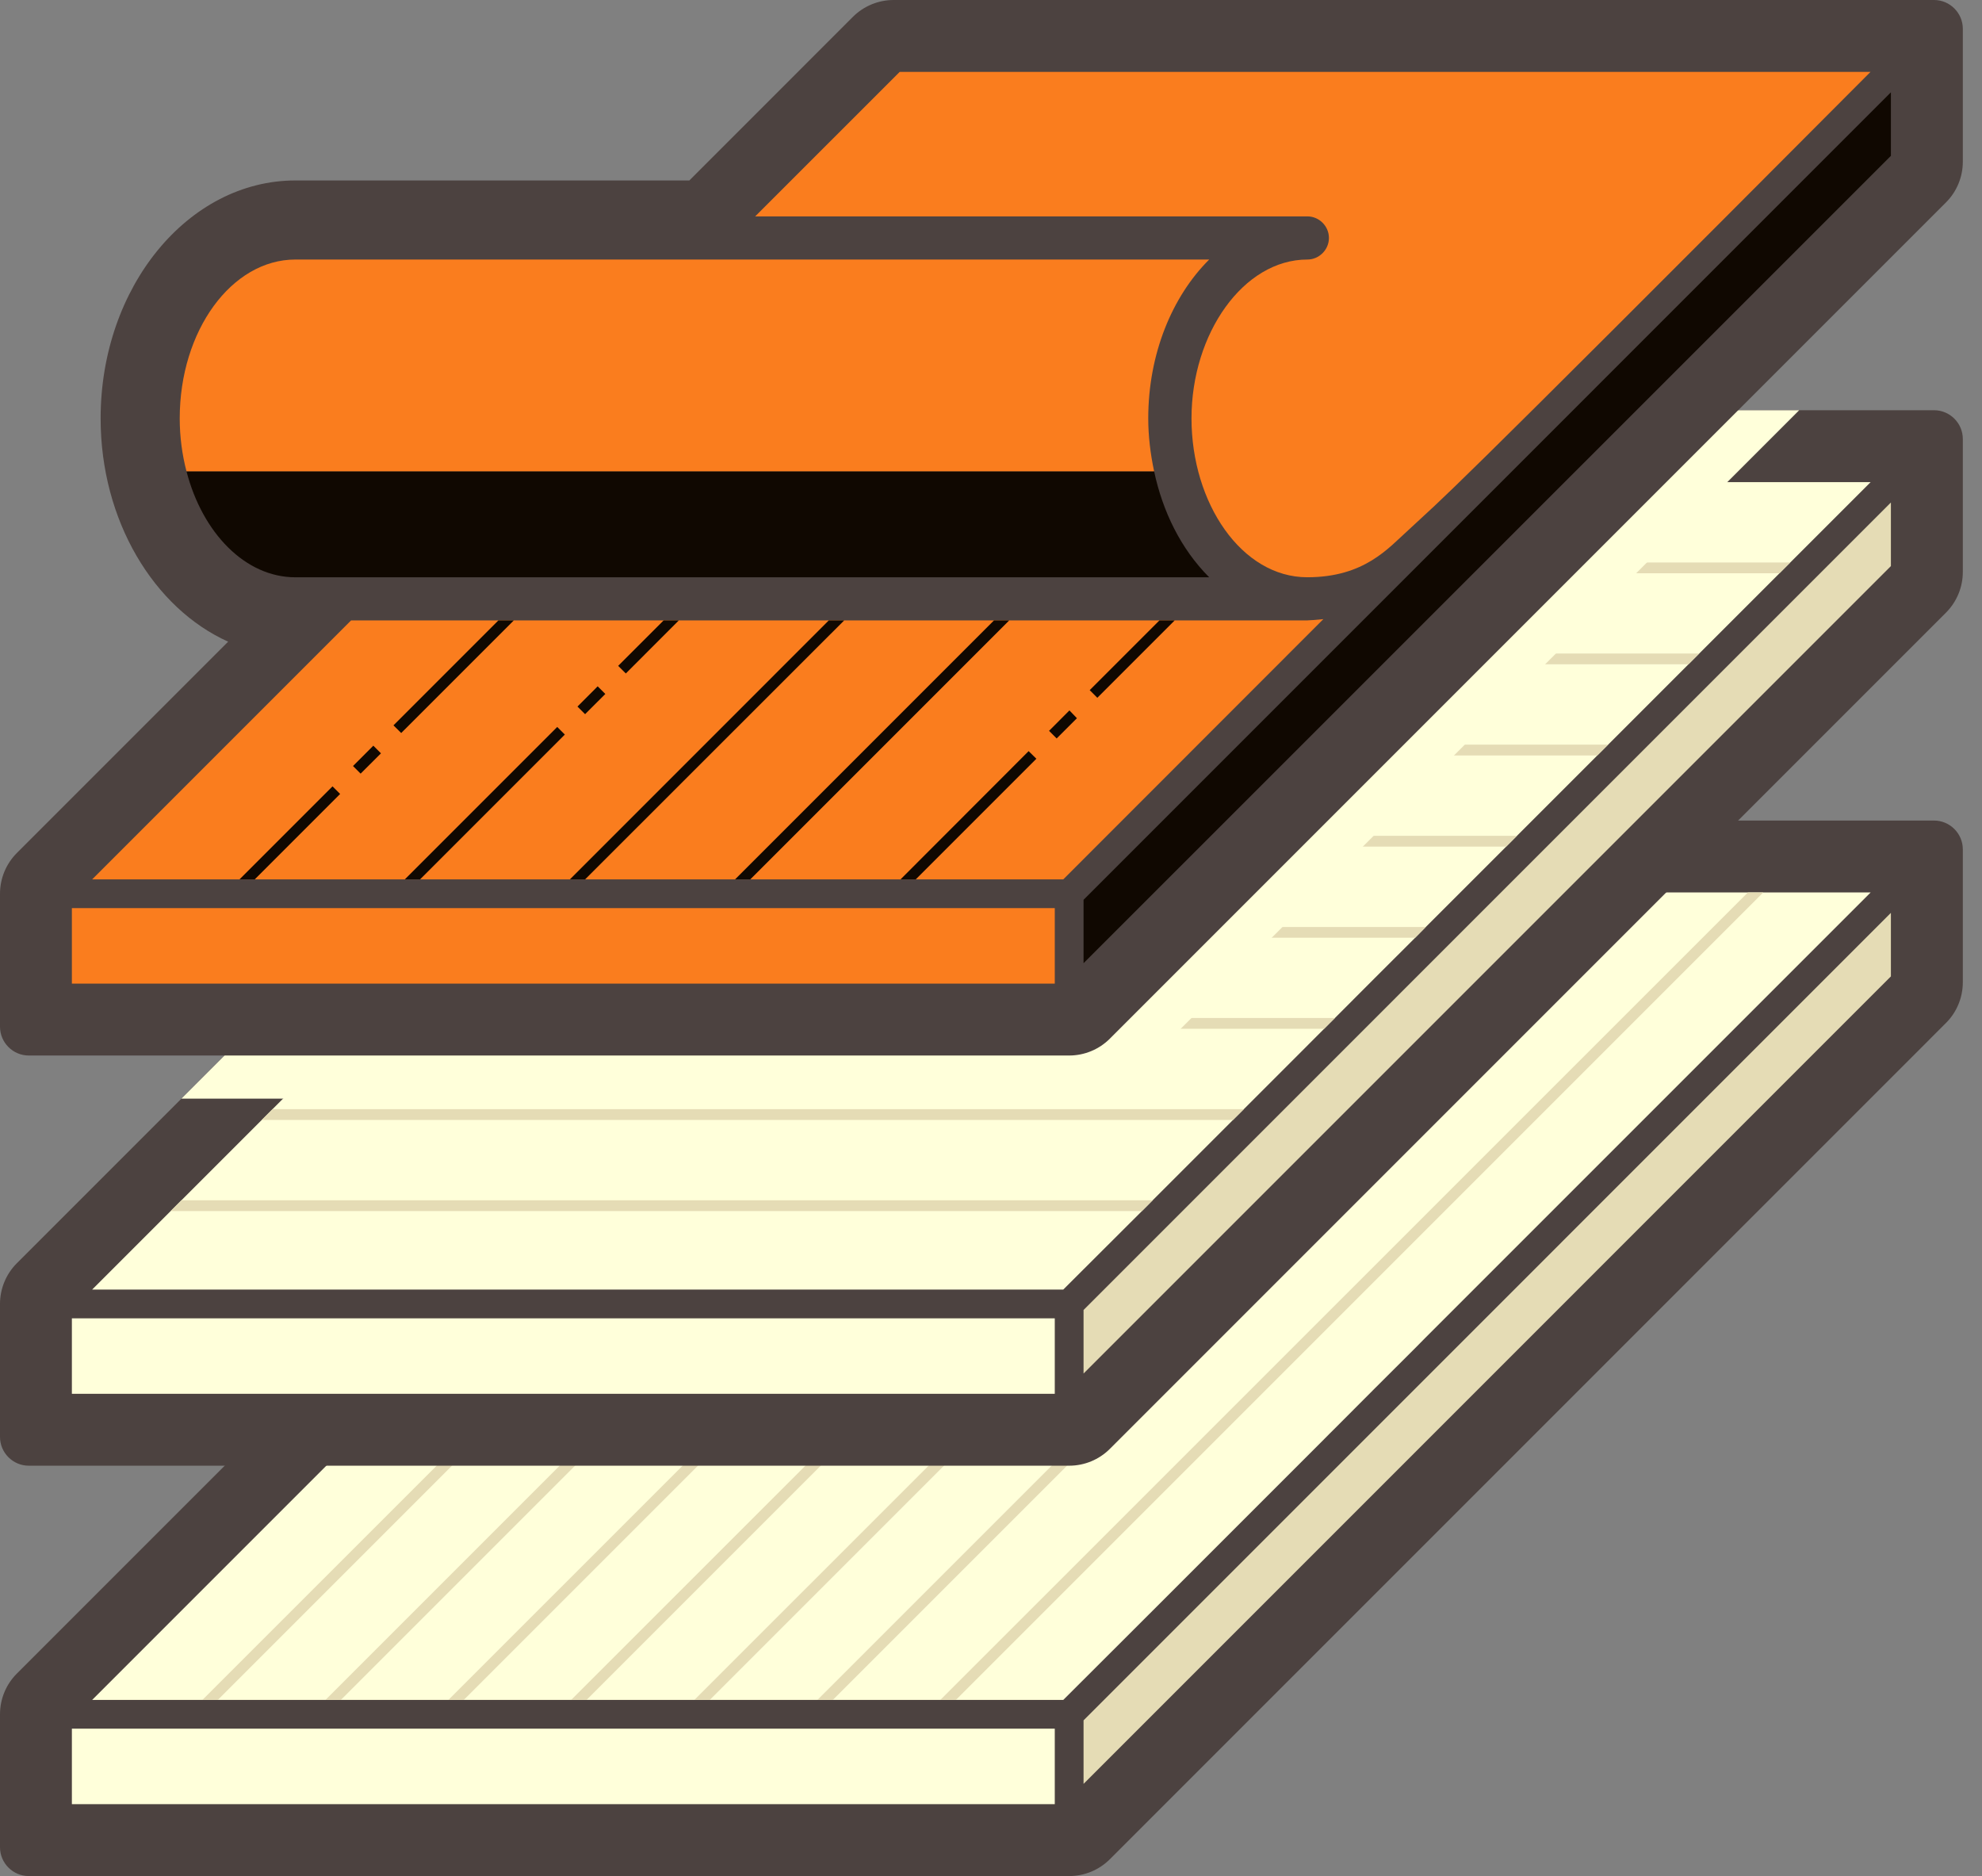
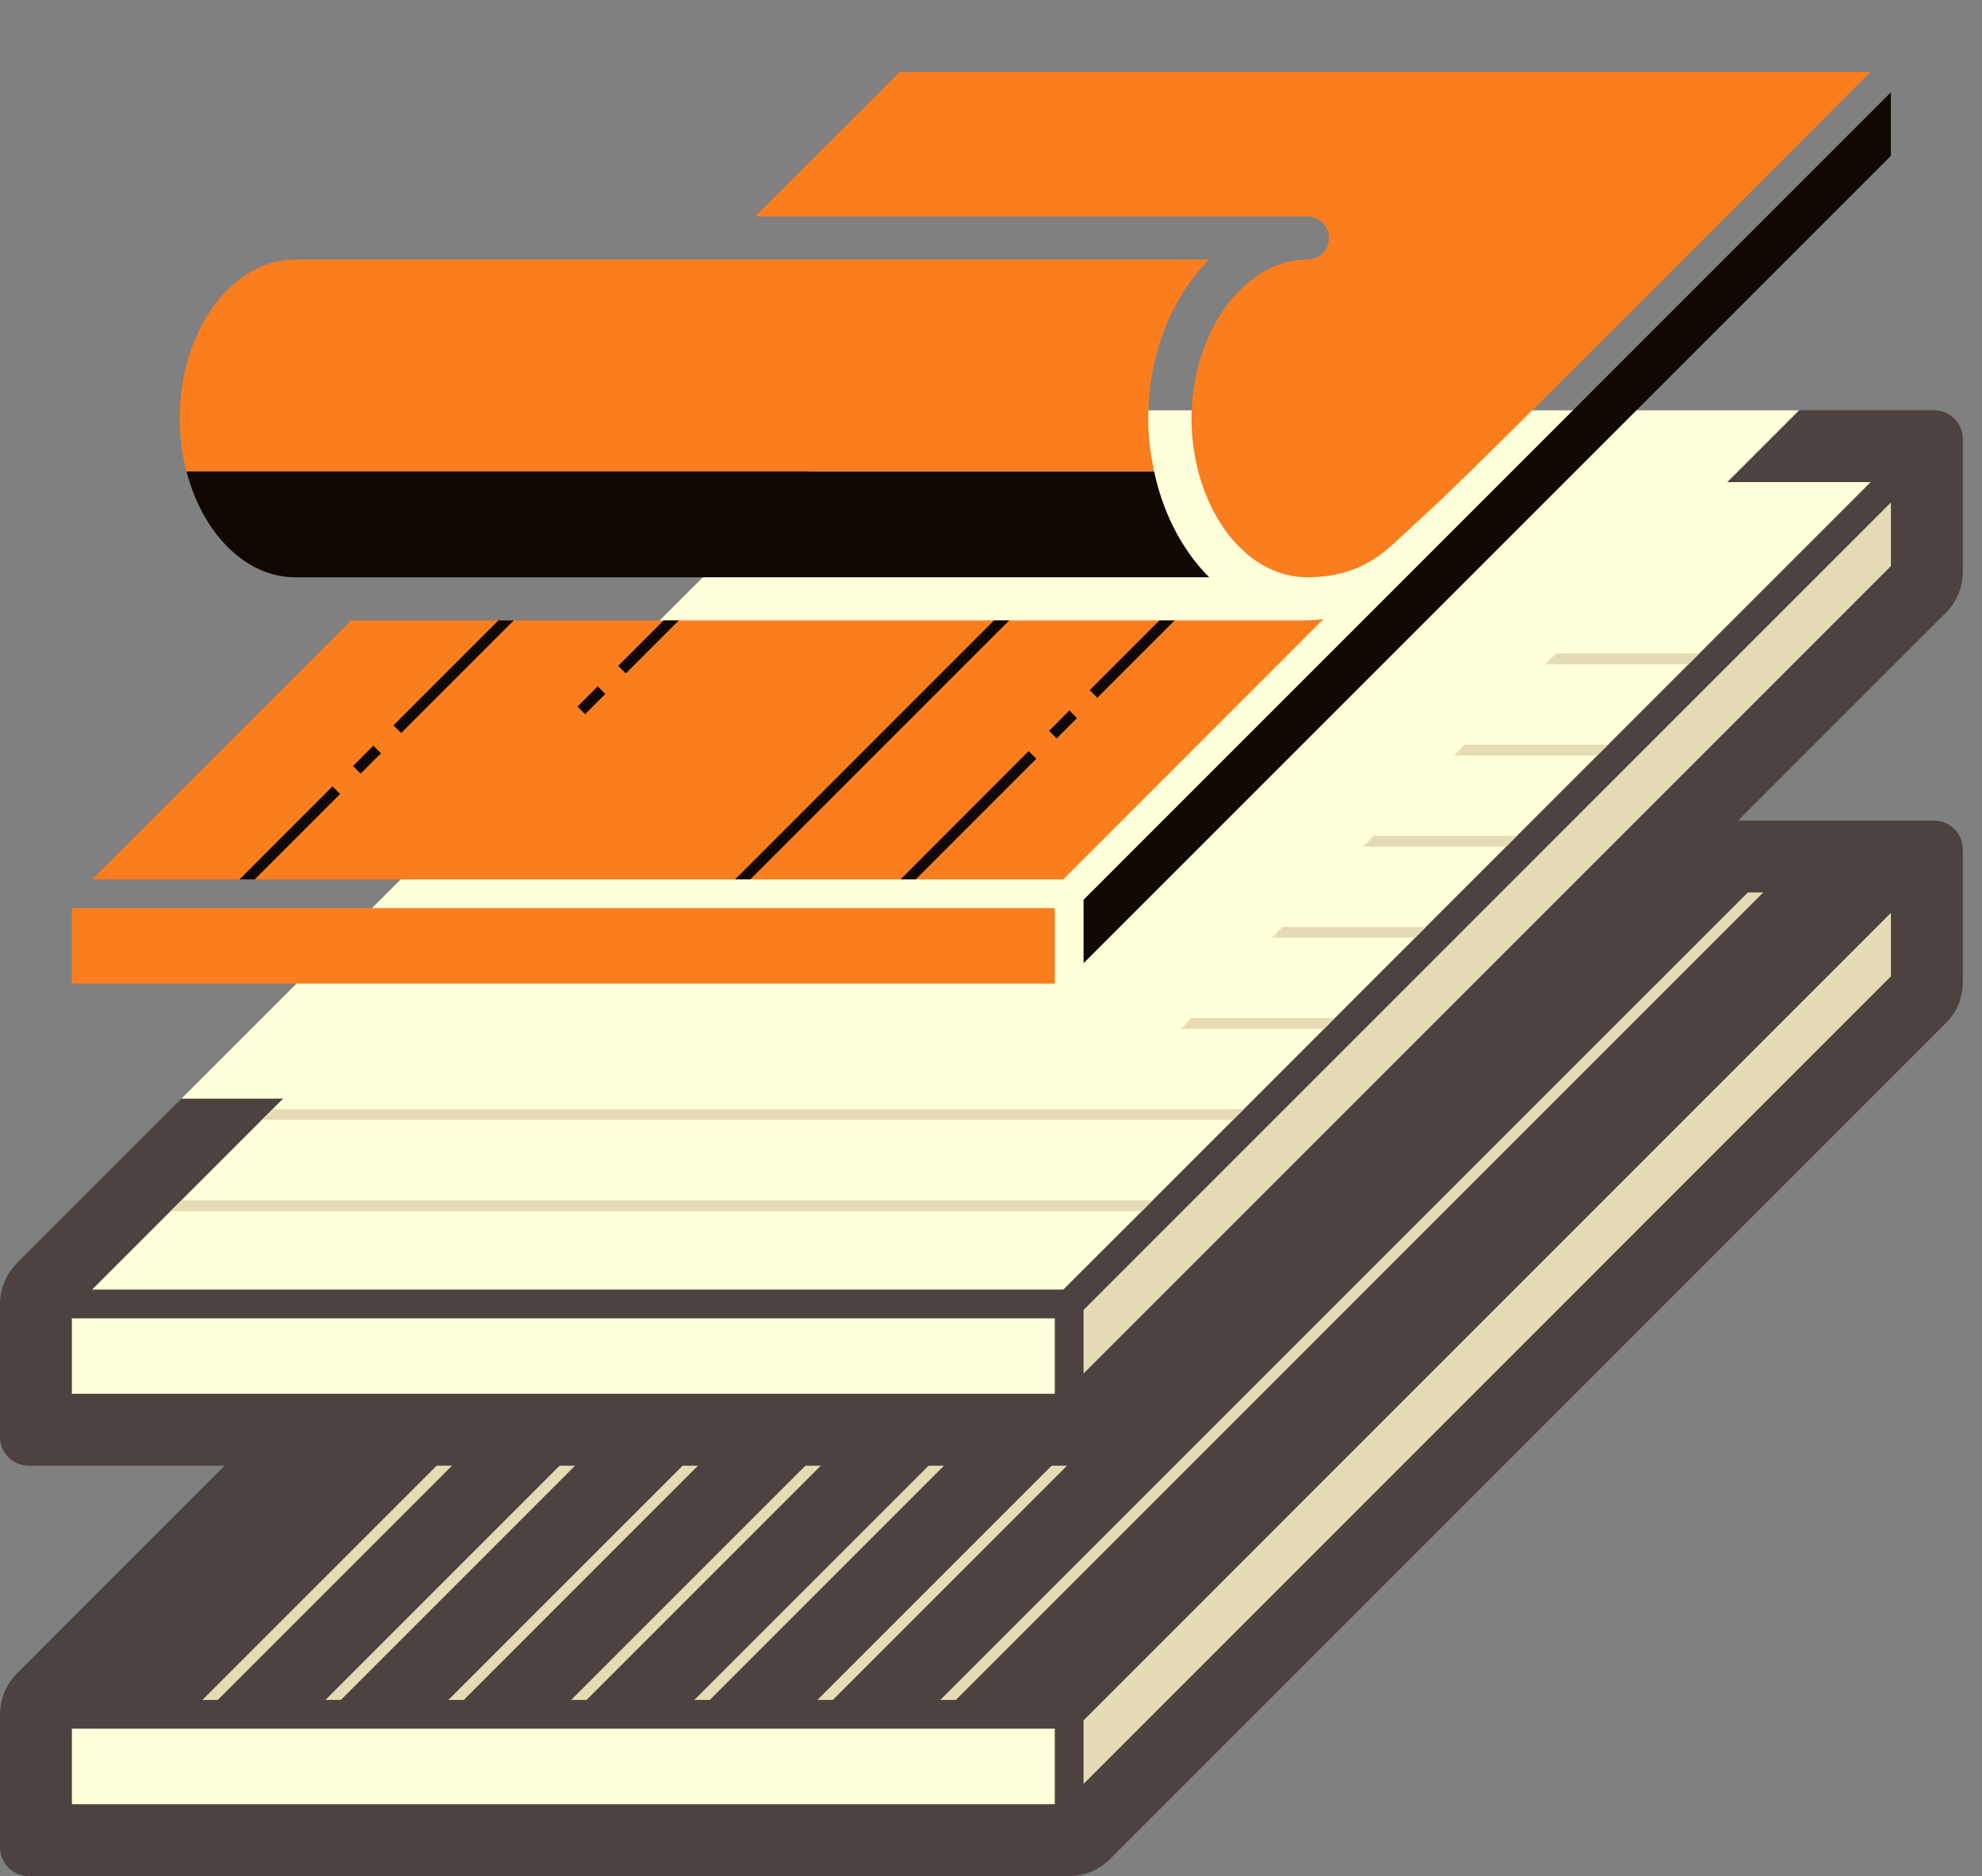
<svg xmlns="http://www.w3.org/2000/svg" width="56" height="53" viewBox="0 0 56 53" fill="none">
  <rect x="0" y="0" width="56" height="53" fill="#808080" stroke="none" />
  <g clip-path="url(#clip0_269_3939)">
    <path d="M55.458 23.994V27.751C55.458 28.181 55.287 28.596 54.982 28.9L31.358 52.525C31.053 52.829 30.639 53 30.209 53H0.812C0.366 53 0 52.634 0 52.187V48.43C0 47.999 0.171 47.585 0.475 47.281L24.099 23.656C24.404 23.352 24.818 23.181 25.249 23.181H54.645C55.092 23.181 55.458 23.547 55.458 23.994Z" fill="#4C4240" />
    <path d="M53.426 27.584L30.615 50.396V48.601L53.426 25.789V27.584Z" fill="#E5DCB5" />
    <path d="M29.802 48.836H2.031V50.969H29.802V48.836Z" fill="#FFFFDA" />
-     <path d="M52.854 25.212L45.132 32.934L42.861 35.205L42.557 35.509L40.286 37.78C40.188 37.882 40.087 37.983 39.985 38.085C39.214 38.852 38.454 39.612 37.719 40.351C37.613 40.453 37.516 40.554 37.414 40.656L32.568 45.502L32.264 45.806C31.07 46.996 30.261 47.805 30.042 48.024H2.604L25.415 25.212H52.854Z" fill="#FFFFDA" />
    <path d="M49.82 25.212L27.008 48.024H26.569L49.385 25.212H49.82Z" fill="#E5DCB5" />
    <path d="M46.343 25.212L23.531 48.024H23.096L45.912 25.212H46.343Z" fill="#E5DCB5" />
    <path d="M42.865 25.212L20.054 48.024H19.619L42.435 25.212H42.865Z" fill="#E5DCB5" />
    <path d="M39.385 25.212L16.573 48.024H16.138L38.954 25.212H39.385Z" fill="#E5DCB5" />
    <path d="M35.915 25.212L13.104 48.024H12.669L35.485 25.212H35.915Z" fill="#E5DCB5" />
    <path d="M32.443 25.212L9.631 48.024H9.196L32.008 25.212H32.443Z" fill="#E5DCB5" />
    <path d="M28.966 25.212L6.154 48.024H5.719L28.535 25.212H28.966Z" fill="#E5DCB5" />
    <path d="M55.458 12.401V16.159C55.458 16.589 55.287 17.003 54.982 17.308L31.358 40.932C31.053 41.237 30.639 41.407 30.209 41.407H0.812C0.366 41.407 0 41.042 0 40.595V36.838C0 36.407 0.171 35.993 0.475 35.688L5.126 31.037L24.099 12.064C24.404 11.759 24.818 11.589 25.249 11.589H54.645C55.092 11.589 55.458 11.954 55.458 12.401Z" fill="#4C4240" />
    <path d="M53.426 15.992L30.615 38.803V37.008L53.426 14.196V15.992Z" fill="#E5DCB5" />
    <path d="M29.802 37.244H2.031V39.376H29.802V37.244Z" fill="#FFFFDA" />
    <path d="M52.854 13.62L47.707 18.766C46.988 19.485 46.229 20.245 45.437 21.037L45.132 21.341C44.393 22.081 43.629 22.844 42.861 23.612L42.557 23.917L40.286 26.187C40.188 26.289 40.087 26.39 39.985 26.492C39.214 27.26 38.454 28.019 37.719 28.758C37.613 28.86 37.516 28.962 37.414 29.063C36.622 29.855 35.858 30.619 35.144 31.334L34.839 31.638C33.998 32.479 33.23 33.247 32.568 33.909L32.264 34.214C31.07 35.404 30.261 36.212 30.042 36.431H2.604C3.002 36.033 3.781 35.253 4.821 34.214L5.126 33.909C5.796 33.239 6.564 32.471 7.397 31.638L7.701 31.334C8.416 30.619 9.18 29.855 9.972 29.063C10.069 28.966 10.175 28.86 10.277 28.758L12.848 26.187C13.603 25.432 14.363 24.672 15.118 23.917L15.423 23.612C16.195 22.84 16.954 22.081 17.694 21.341L17.998 21.037C18.79 20.245 19.55 19.485 20.269 18.766L20.573 18.461L22.84 16.195C22.946 16.089 23.047 15.988 23.145 15.89C24.217 14.818 25.017 14.018 25.415 13.62H52.854Z" fill="#FFFFDA" />
    <path d="M32.568 33.909L32.264 34.214H4.821L5.126 33.909H32.568Z" fill="#E5DCB5" />
    <path d="M35.144 31.334L34.839 31.639H7.396L7.701 31.334H35.144Z" fill="#E5DCB5" />
    <path d="M37.719 28.759C37.614 28.86 37.516 28.962 37.414 29.063H9.972C10.07 28.966 10.175 28.86 10.277 28.759H37.719Z" fill="#E5DCB5" />
    <path d="M40.286 26.188C40.188 26.289 40.087 26.391 39.985 26.492H12.543L12.848 26.188H40.286Z" fill="#E5DCB5" />
    <path d="M42.862 23.612L42.557 23.917H15.119L15.423 23.612H42.862Z" fill="#E5DCB5" />
    <path d="M45.437 21.037L45.132 21.342H17.694L17.998 21.037H45.437Z" fill="#E5DCB5" />
    <path d="M48.012 18.462L47.707 18.767H20.269L20.574 18.462H48.012Z" fill="#E5DCB5" />
-     <path d="M50.583 15.891L50.279 16.195H22.84C22.946 16.09 23.047 15.988 23.145 15.891H50.583Z" fill="#E5DCB5" />
    <path d="M50.835 11.589L32.219 30.205C31.687 30.737 30.964 31.037 30.209 31.037H5.126L24.1 12.064C24.404 11.759 24.819 11.589 25.249 11.589H50.835Z" fill="#FFFFDA" />
-     <path d="M54.645 0H25.249C24.818 0 24.404 0.171 24.099 0.475L19.477 5.098H8.347C5.313 5.098 2.843 8.112 2.843 11.82C2.843 14.708 4.346 17.182 6.446 18.128L0.475 24.099C0.171 24.404 0 24.818 0 25.249V29.006C0 29.453 0.366 29.819 0.812 29.819H30.209C30.639 29.819 31.053 29.648 31.358 29.343L54.982 5.719C55.287 5.415 55.458 5 55.458 4.57V0.812C55.458 0.366 55.092 0 54.645 0Z" fill="#4C4240" />
    <path d="M25.416 2.031H52.85C40.173 14.753 40.961 13.883 39.783 14.984C39.226 15.484 38.552 16.308 36.935 16.308C35.083 16.308 33.665 14.216 33.665 11.82C33.665 9.423 35.132 7.332 36.939 7.332C37.272 7.332 37.548 7.055 37.548 6.722C37.548 6.389 37.272 6.113 36.939 6.113H21.337L25.42 2.031H25.416Z" fill="#FA7D1E" />
    <path d="M5.269 13.315C5.719 15.053 6.926 16.309 8.347 16.309H34.165C33.365 15.508 32.849 14.448 32.609 13.315H5.269Z" fill="#100801" />
    <path d="M32.443 11.82C32.443 10 33.117 8.375 34.165 7.332H8.347C6.544 7.332 5.078 9.342 5.078 11.82C5.078 12.344 5.147 12.848 5.269 13.315H32.609C32.504 12.823 32.443 12.32 32.443 11.82Z" fill="#FA7D1E" />
    <path d="M29.802 27.788H2.031V25.655H29.802V27.788Z" fill="#FA7D1E" />
    <path d="M30.042 24.843H2.604L9.919 17.527H36.931C36.967 17.527 37.211 17.511 37.39 17.491L30.042 24.843Z" fill="#FA7D1E" />
    <path d="M53.426 4.403L30.615 27.211V25.42L53.426 2.608V4.403Z" fill="#100801" />
    <path d="M29.063 21.22L25.444 24.843H25.874L29.282 21.435L29.063 21.22Z" fill="#100801" />
    <path d="M17.682 19.026L19.18 17.527H18.75L17.466 18.811L17.682 19.026Z" fill="#100801" />
    <path d="M31.004 19.713L33.19 17.527H32.759L30.789 19.497L31.004 19.713Z" fill="#100801" />
    <path d="M28.084 17.527L20.769 24.843H21.199L28.515 17.527H28.084Z" fill="#100801" />
    <path d="M11.336 20.708L14.517 17.527H14.082L11.117 20.492L11.336 20.708Z" fill="#100801" />
-     <path d="M23.417 17.527L16.102 24.843H16.532L23.852 17.527H23.417Z" fill="#100801" />
-     <path d="M15.744 20.537L11.438 24.843H11.869L15.959 20.752L15.744 20.537Z" fill="#100801" />
    <path d="M9.395 22.215L6.767 24.843H7.198L9.61 22.43L9.395 22.215Z" fill="#100801" />
    <path d="M16.887 19.389L16.316 19.961L16.531 20.176L17.103 19.605L16.887 19.389Z" fill="#100801" />
    <path d="M10.548 21.066L9.974 21.641L10.189 21.856L10.764 21.282L10.548 21.066Z" fill="#100801" />
    <path d="M29.64 20.647L29.855 20.862L30.428 20.29L30.216 20.07L29.64 20.647Z" fill="#100801" />
  </g>
  <defs>
    <clipPath id="clip0_269_3939">
      <rect width="55.458" height="53" fill="white" />
    </clipPath>
  </defs>
</svg>